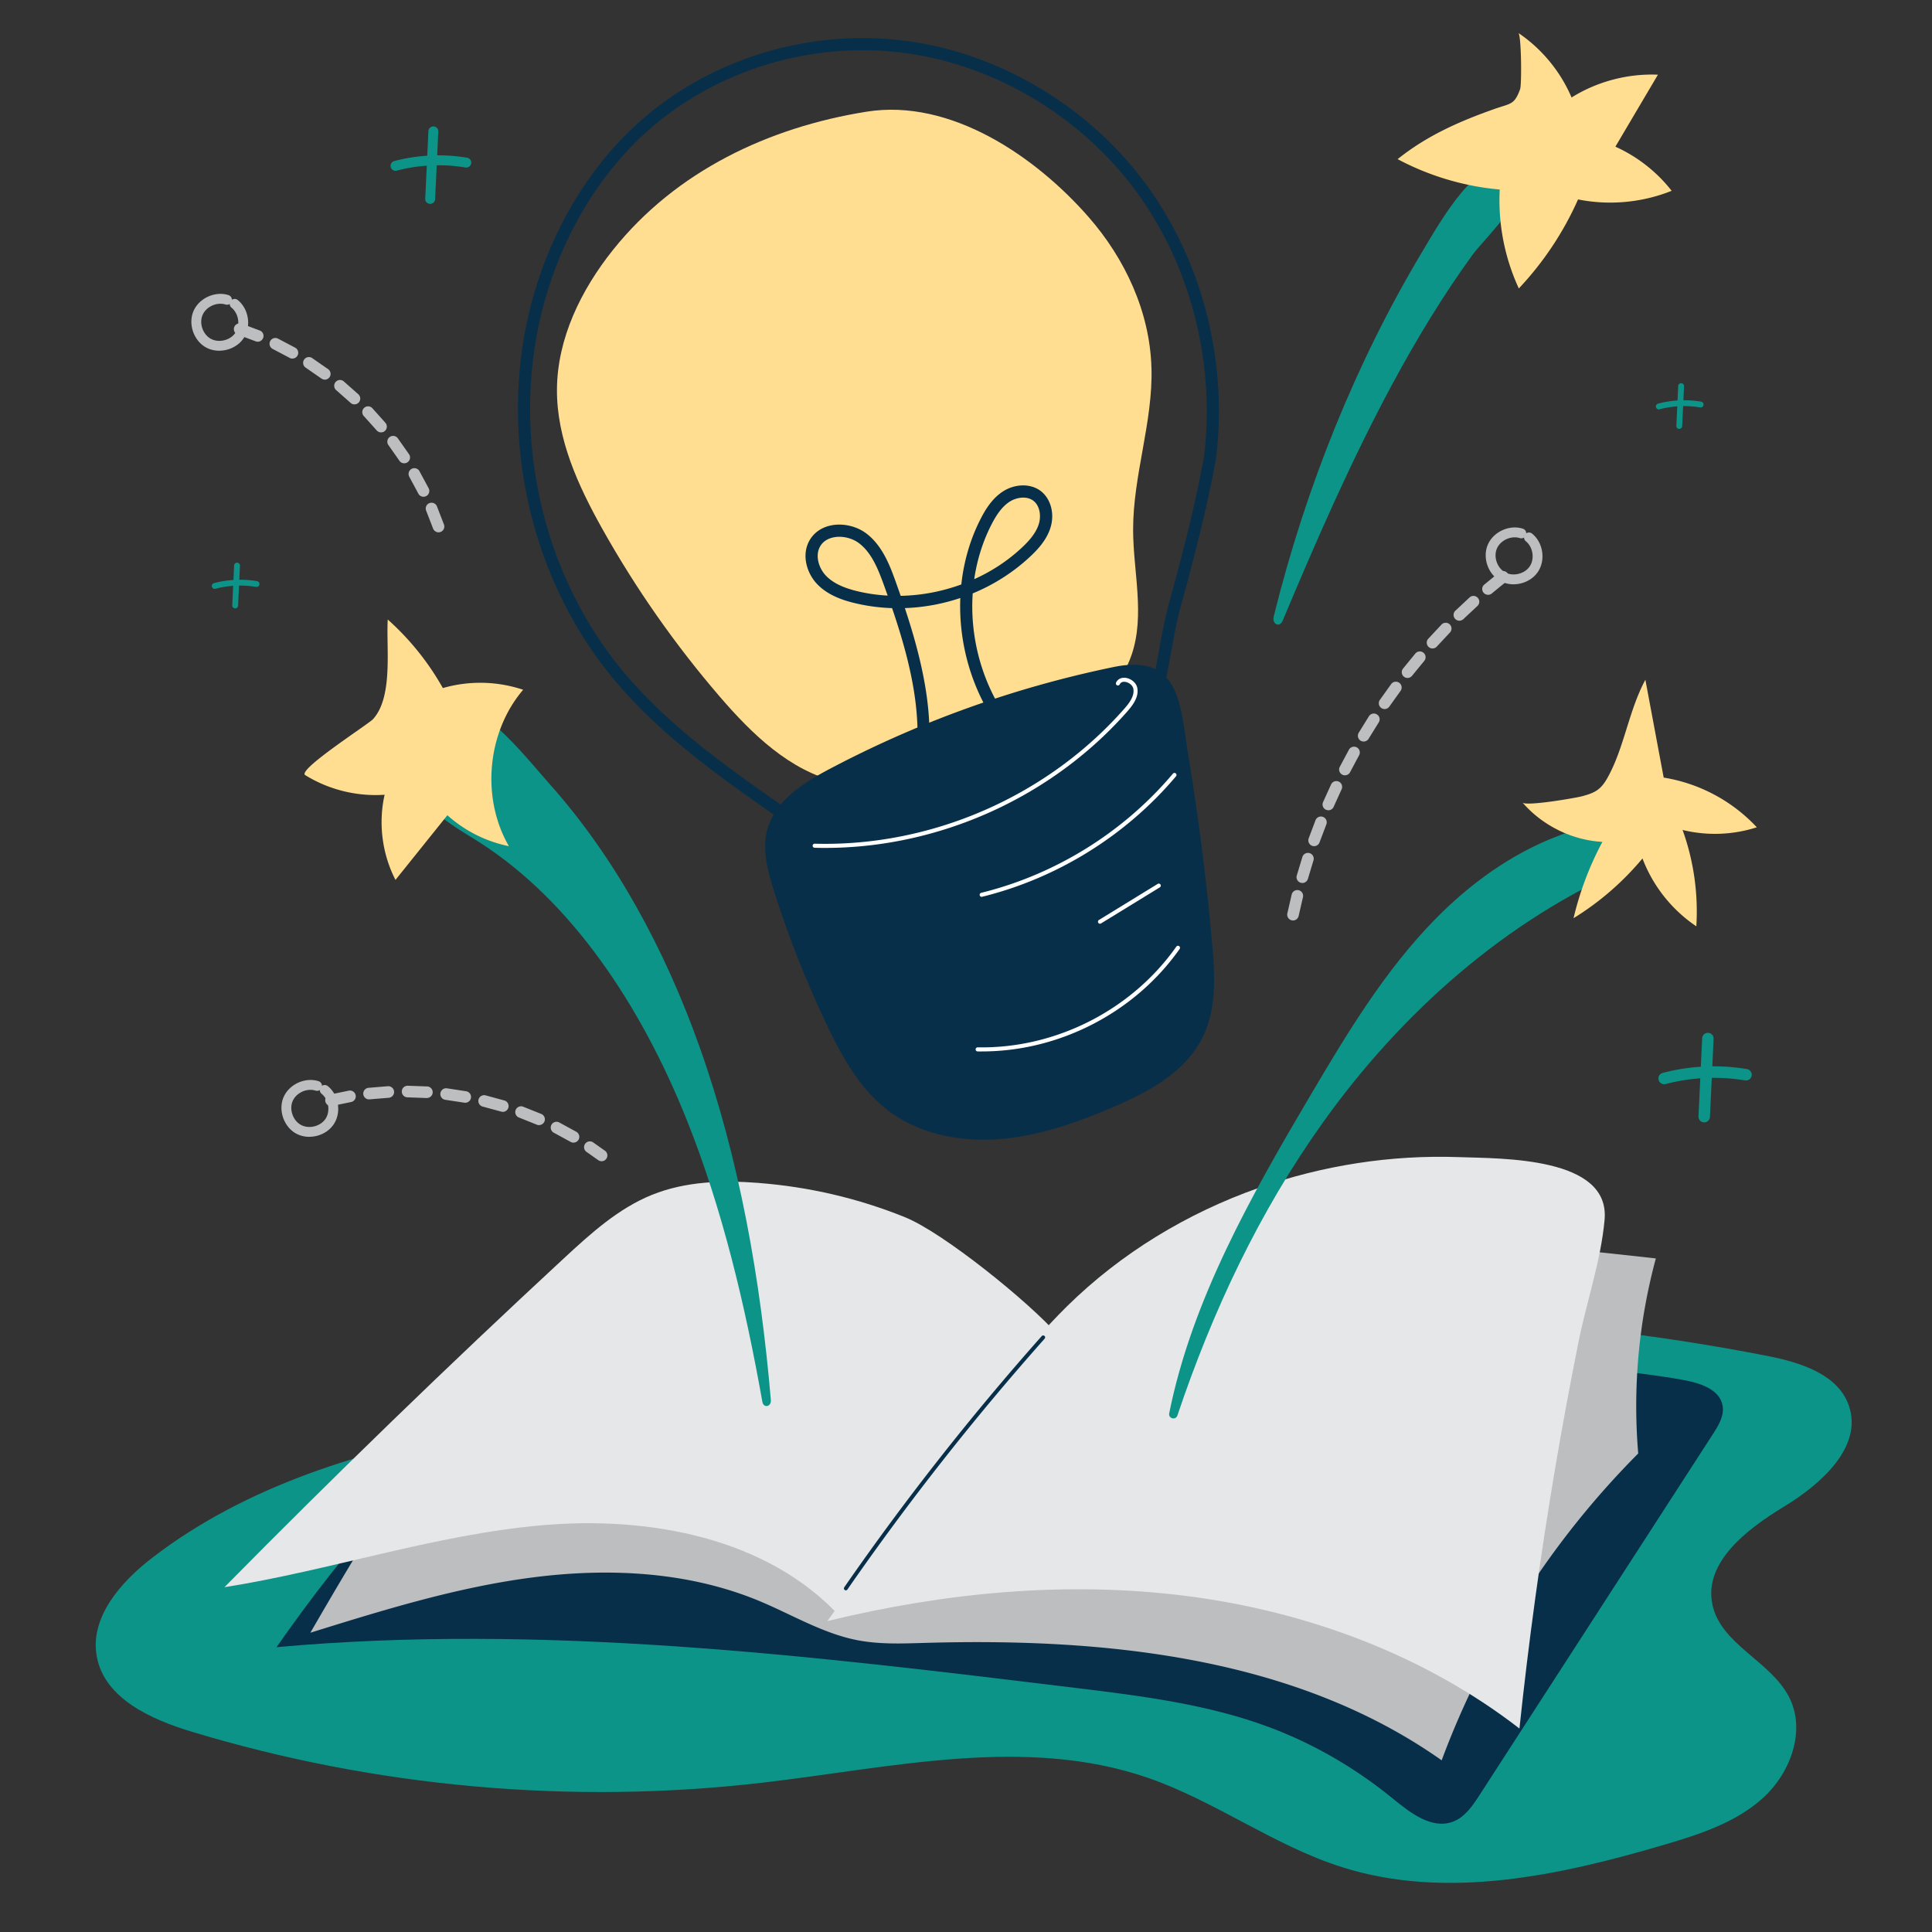
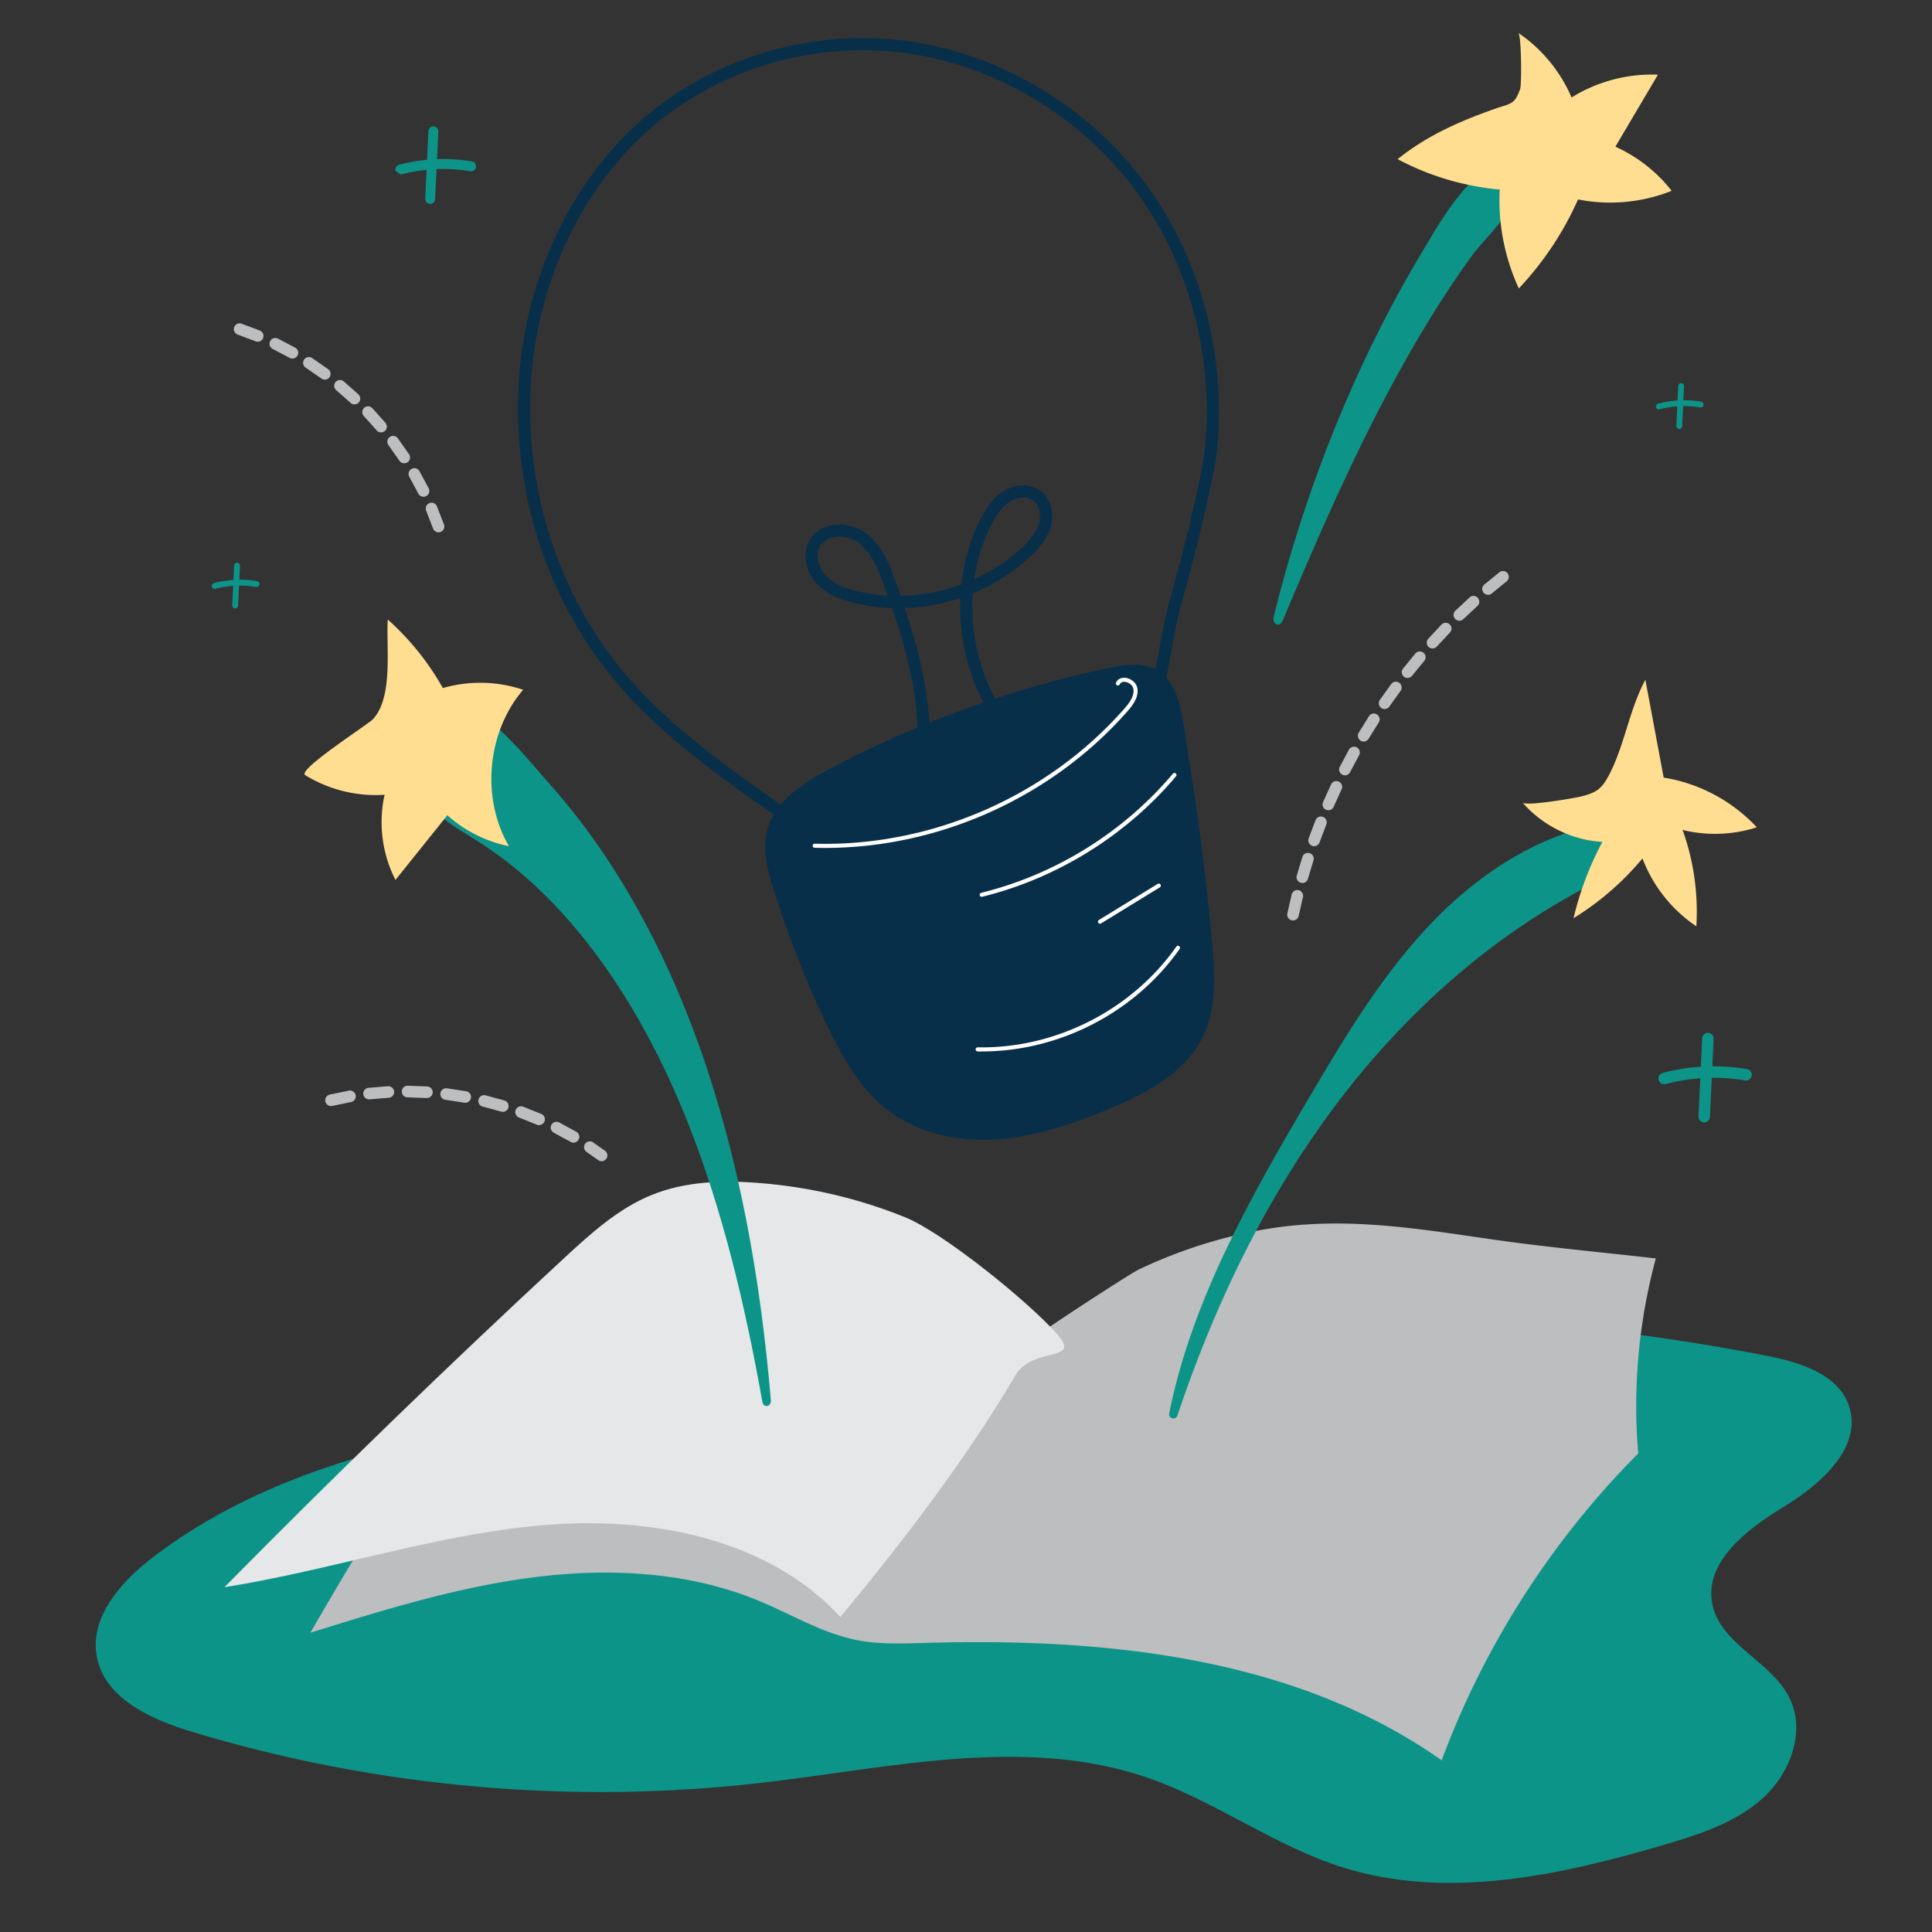
<svg xmlns="http://www.w3.org/2000/svg" viewBox="0 0 500 500">
  <rect x="0" y="0" width="500" height="500" fill="#333333" stroke="none" />
  <path d="M39.45 403.11c-8.23 6.32-16.36 15.58-14.37 25.77 2.09 10.73 14 16.09 24.46 19.26 47.66 14.43 98.29 18.96 147.75 13.22 33.37-3.87 68.03-12.23 99.79-1.26 17.44 6.03 32.64 17.55 50.24 23.12 27 8.55 56.31 2.18 83.48-5.83 9.13-2.69 18.53-5.74 25.56-12.17 7.02-6.43 10.98-17.2 6.79-25.75-4.68-9.52-17.76-13.78-19.97-24.16-2.33-10.98 8.93-19.58 18.53-25.4s20.41-15.47 16.79-26.09c-2.8-8.22-12.66-11.25-21.19-12.92-58.75-11.51-119.36-13.35-178.73-5.73-30.02 3.85-59.25 10.54-88.37 18.68-10.15 2.84-18.79 2.83-29.13 2.1-12.54-.89-25.01 1.58-37.3 3.86-29.87 5.55-59.92 14.56-84.33 33.3z" fill="#0d9488" />
-   <path d="M298 95.11c.42 14.13-4.8 27.95-4.75 42.09.03 10.79 3.09 21.91-.35 32.15-2.63 7.84-8.84 14.1-15.91 18.43s-15.03 6.95-22.9 9.53c-12.11 3.97-24.98 7.99-37.35 5.06-12.42-2.94-22.12-12.4-30.43-22.04-11.57-13.44-21.79-28.03-30.46-43.51-6.24-11.14-11.79-23.24-11.71-36.03.08-13.21 6.25-25.8 14.53-36.15 16.29-20.36 40.23-31.69 65.62-35.74 21.77-3.47 43.79 11.64 57.49 27.33 9.38 10.74 15.79 24.46 16.21 38.87z" fill="#ffde91" />
  <g fill="#082f49">
    <path d="M313.69 243.97c.74 8.3 1.24 17.09-2.49 24.56-4.52 9.06-14.23 14.22-23.56 18.18-9.31 3.95-19.01 7.34-29.08 8.1-10.07.77-20.64-1.3-28.66-7.37-7.42-5.62-12.06-14.08-16.05-22.48-5.29-11.15-9.83-22.66-13.56-34.43-1.65-5.19-3.14-10.77-1.66-16.02 2.07-7.34 9.26-11.9 16.01-15.47a276.85 276.85 0 0 1 73.64-26.43c17.3-3.55 17.14 9.97 19.25 22.85 2.65 16.09 4.7 32.27 6.15 48.51z" />
    <path d="M221.85 220.4c-1.23 0-2.46-.09-3.69-.3-6.06-1.01-11.2-4.6-15.74-7.76-15.29-10.66-31.11-21.68-43.38-36.32-23.5-28.03-31.25-68.66-19.74-103.5 5.21-15.78 13.88-29.6 25.06-39.96 18.29-16.96 44.3-25.2 69.56-22.05 24.42 3.04 47.86 16.96 62.71 37.23 14.54 19.86 21.14 45.66 18.09 70.8 0 .03 0 .06-.01.09-2.26 12.44-5.27 24.26-9.1 38.19-1.08 3.93-1.84 8.15-2.58 12.24-1.04 5.76-2.12 11.71-4.12 17.19-3.5 9.61-11.94 12.69-20.1 15.67l-27.03 9.78-13.51 4.87c-4.79 1.73-10.55 3.81-16.41 3.81zm1.39-207.39c-20.96 0-41.59 7.84-56.73 21.87-10.79 10-19.16 23.36-24.21 38.63-11.17 33.82-3.65 73.26 19.16 100.48 12 14.32 27.64 25.22 42.77 35.76 4.26 2.97 9.1 6.34 14.45 7.24 6.27 1.05 12.77-1.3 18.51-3.37l13.52-4.87 27.01-9.78c8.17-2.98 15.22-5.56 18.22-13.79 1.9-5.23 2.96-11.05 3.98-16.68.75-4.15 1.53-8.45 2.65-12.51 3.8-13.83 6.79-25.56 9.03-37.87 2.94-24.34-3.45-49.3-17.51-68.51-14.34-19.58-36.98-33.03-60.55-35.96a82.52 82.52 0 0 0-10.29-.64zm89.91 105.34h0zm-77.98 92.6c-.21 0-.43-.04-.63-.13-.8-.35-1.16-1.28-.81-2.08 7.13-16.24 2.82-34.67-2.86-51.36-3.16-.1-6.31-.51-9.42-1.24-2.91-.68-7.12-1.94-10.04-5.05-2.67-2.84-4.13-7.71-1.73-11.53 1.2-1.91 3.2-3.2 5.63-3.63 3.07-.55 6.51.29 8.98 2.19 4.2 3.23 6.12 8.56 7.53 12.46l1.28 3.62c5.32-.1 10.66-1.11 15.69-2.95.63-5.85 2.25-11.57 4.93-16.84 1.2-2.36 2.94-5.31 5.74-7.16 3.12-2.06 7.12-2.18 9.75-.28 2.67 1.94 3.78 5.83 2.69 9.47-.98 3.28-3.36 5.8-5.32 7.63-4.35 4.06-9.4 7.26-14.84 9.5-1.05 15.41 5.13 31.42 17.11 41.21.68.55.78 1.55.22 2.22-.55.68-1.55.78-2.22.22-12.39-10.12-18.96-26.49-18.32-42.46-4.63 1.55-9.47 2.44-14.35 2.61 5.96 17.97 9.56 36.41 2.43 52.63a1.59 1.59 0 0 1-1.45.95zm-17.96-72.03c-.45 0-.9.04-1.34.12-1.1.2-2.6.74-3.52 2.2-1.53 2.44-.45 5.78 1.35 7.69 1.78 1.89 4.47 3.21 8.46 4.14a43.82 43.82 0 0 0 7.57 1.07l-.89-2.49c-1.65-4.58-3.28-8.56-6.48-11.03-1.41-1.09-3.33-1.7-5.16-1.7zm47.62-10.14c-1.28 0-2.61.44-3.62 1.11-2.19 1.45-3.64 3.95-4.67 5.96-2.25 4.41-3.7 9.17-4.41 14.04 4.52-2.04 8.7-4.77 12.29-8.13 1.67-1.56 3.69-3.68 4.45-6.23.6-2 .27-4.71-1.52-6-.73-.53-1.62-.75-2.53-.75z" />
  </g>
  <path d="M213.52 219.44c-.9 0-1.8-.01-2.7-.04a.525.525 0 1 1 .03-1.05c30.2.82 60.14-12.24 80.12-34.93 1.33-1.51 2.65-3.3 2.35-5.11-.16-.99-1.2-1.71-2.11-1.84-.39-.06-1.09-.05-1.42.63a.53.53 0 0 1-.7.25.53.53 0 0 1-.25-.7c.44-.92 1.38-1.38 2.51-1.22 1.27.18 2.75 1.19 3 2.71.37 2.25-1.11 4.28-2.6 5.98-19.59 22.24-48.67 35.32-78.24 35.32zm40.54 12.66c-.24 0-.45-.16-.51-.4-.07-.28.1-.57.39-.64 19.23-4.74 36.84-15.69 49.61-30.84.19-.22.52-.25.74-.06s.25.52.06.74c-12.9 15.31-30.72 26.38-50.16 31.18-.04.01-.08.02-.13.02zm30.62 6.96a.53.53 0 0 1-.45-.25.53.53 0 0 1 .17-.72l15.22-9.34a.53.53 0 0 1 .72.17.53.53 0 0 1-.17.72l-15.22 9.34c-.09.05-.18.08-.28.08zm-30.55 33.06c-.37 0-.75 0-1.12-.01-.29 0-.52-.25-.52-.54s.24-.52.54-.52c20.11.38 39.81-9.61 51.4-26.06a.53.53 0 0 1 .73-.13.53.53 0 0 1 .13.73c-11.57 16.43-31.09 26.52-51.16 26.52z" fill="#fff" />
-   <path d="M435.66 357.14c4.27.77 9.45 2.41 10.16 6.69.43 2.58-1.05 5.04-2.47 7.24l-60.46 93.51c-1.79 2.77-3.78 5.71-6.87 6.87-5.44 2.05-11-2.25-15.5-5.93-9.58-7.84-20.41-14.17-32.01-18.51-16.03-5.99-33.19-8.11-50.18-10.18-68.64-8.37-137.9-16.76-206.77-10.54 18.17-26 39.07-50.67 65.38-68.4s58.63-28.04 90.01-23.39c15.79 2.34 30.86 8.33 46.64 10.76 21.26 3.27 42.9-.02 64.37-1.37 18.43-1.15 35.7.15 53.34 5.67 14.04 4.4 29.85 4.95 44.35 7.57z" fill="#082f49" />
  <path d="M428.53 325.69a146.34 146.34 0 0 0-4.56 50.47c-22.36 22.44-39.83 49.72-50.87 79.41-38.02-26.85-87.23-31.73-133.75-30.39-5.78.17-11.62.41-17.31-.67-9.02-1.72-17.04-6.64-25.52-10.17-18.32-7.62-38.84-8.64-58.52-6.12s-38.74 8.44-57.68 14.33c13.88-23.92 27.99-48.13 47.58-67.65s45.63-34.13 73.28-34.13c24.21 0 47.2 11.08 66.82 25.26-.34-.24 24.14-16.24 26.63-17.44 10.09-4.83 20.83-8.29 31.83-10.28 20.23-3.67 39.11-.54 59.12 2.36 14.25 2.07 28.64 3.38 42.95 5.01z" fill="#bcbec0" />
  <g fill="#e6e7e8">
    <path d="M196.37 306.14c-9.32-.72-18.96-.42-27.63 3.08-8.72 3.52-15.85 10-22.75 16.38-29.94 27.72-59.25 56.12-87.91 85.17 27.58-4.37 54.34-13.59 82.15-16.03s58.35 3.2 77.27 23.73c16.31-19.71 32.28-40.51 45.31-62.56 4.51-7.64 17.33-3.16 10.78-10.63-7.23-8.25-29.38-26.21-39.34-30.25-12.07-4.89-24.91-7.88-37.89-8.88z" />
-     <path d="M276.13 338.08c-10.69 10.54-19.55 22.78-28.36 34.94l-33.66 46.52c30.37-7.41 62.01-10.46 93.02-6.49 31 3.97 61.37 15.17 86.1 34.29 2.37-22.42 5.43-44.76 9.18-66.99 1.86-11.01 3.89-21.99 6.08-32.93 2.08-10.37 5.86-21.28 6.78-31.79 1.42-16.28-26.53-15.78-37.74-16.17-17.57-.62-35.24 2.14-51.82 7.98-18.47 6.51-35.61 16.88-49.58 30.64z" />
  </g>
-   <path d="M218.9 411.58c-.1 0-.2-.03-.28-.09a.51.51 0 0 1-.13-.7 690.38 690.38 0 0 1 51.11-65.01c.18-.21.5-.22.71-.04s.22.5.04.71a688.7 688.7 0 0 0-51.04 64.91c-.1.14-.25.22-.41.22z" fill="#082f49" />
  <path d="M367.94,65.37c-16.85,28.2-29.93,60.39-38.29,94.12-.51,2.05,1.51,3.05,2.31,1.14,8.76-20.9,17.83-41.64,28.34-61.16,6.36-11.81,13.25-23.15,20.83-33.58,3.15-4.33,18.71-18.86,10.25-22.54-8.75-3.8-18.55,13.84-23.44,22.03Z" fill="#0d9488" />
  <path d="M361.69 41.18c8.17 4.36 17.22 7.05 26.44 7.87a54.43 54.43 0 0 0 4.94 25.6 82.33 82.33 0 0 0 15.33-23.04c8.06 1.62 16.59.83 24.22-2.23-3.83-4.91-8.88-8.86-14.56-11.42l11.01-18.63c-7.82-.33-15.72 1.76-22.35 5.9-2.87-6.73-7.71-12.61-13.77-16.7.78.53.9 13.33.45 14.56-1.51 4.13-2.42 3.61-6.75 5.15-9.05 3.21-17.38 6.88-24.95 12.95z" fill="#ffde91" />
  <path d="M371.49 237.83c-13.11 13.35-22.86 29.57-32.37 45.68-15.32 25.94-30.65 52.97-36.53 82.25-.27 1.36 1.68 1.88 2.12.57 9.03-26.88 21.19-52.76 37.65-75.81 20.23-28.34 47.16-52.32 79.17-66.18 1.4-.61 2.58-1.65 3.35-2.97 10.3-17.63-17.71-6.55-22.04-4.88-11.89 4.59-22.46 12.28-31.35 21.34zm-261.04-30c3.9 4.5 8.91 7.13 13.64 10.16 23.79 15.23 41.77 42.14 53.68 71.93 9.19 23 15.05 47.74 19.53 72.87.3 1.7 2.34 1.3 2.2-.44-2.67-31.4-8.17-62.45-18.4-91.27-9.02-25.43-21.88-49.04-38.49-67.75-6.09-6.86-16.51-20.26-25.03-21.56-13.34-2.02-15.1 16.85-7.13 26.06z" fill="#0d9488" />
  <path d="M100.34 160.32a69.32 69.32 0 0 1 14.27 17.75 34.99 34.99 0 0 1 20.78.44c-9.37 10.99-10.91 27.98-3.69 40.48a34.03 34.03 0 0 1-15.92-8.01l-13.43 16.74c-3.46-6.72-4.48-14.67-2.81-22.04-7.16.5-14.45-1.3-20.55-5.08-2.16-1.34 16.34-13.16 17.54-14.48 5.28-5.77 3.39-18.52 3.82-25.8zm325.48 15.59l4.74 25.33a42.23 42.23 0 0 1 24.1 12.86c-6.18 2-12.91 2.24-19.21.69 2.87 7.95 4.08 16.5 3.56 24.94a37.14 37.14 0 0 1-13.94-17.56c-5.06 6.07-11.11 11.32-17.84 15.46a81.74 81.74 0 0 1 7.47-19.75c-7.88-.45-15.51-4.21-20.67-10.18.91 1.02 13.67-1.17 15.4-1.63 3.34-.89 4.83-1.67 6.55-4.71 4.34-7.67 5.53-17.48 9.86-25.47z" fill="#ffde91" />
  <g fill="#0d9488">
    <use href="#B" />
    <use href="#C" />
    <path d="M111.33 52.76h-.06a1.27 1.27 0 0 1-1.22-1.34l.82-17.48c.03-.71.63-1.25 1.34-1.22a1.27 1.27 0 0 1 1.22 1.34l-.82 17.48c-.03.69-.6 1.22-1.28 1.22z" />
-     <path d="M102.37 44.21a1.28 1.28 0 0 1-1.24-.96c-.18-.69.23-1.39.91-1.57 6.11-1.61 12.63-1.91 18.85-.86a1.28 1.28 0 1 1-.43 2.53c-5.87-.99-12.02-.71-17.77.81-.11.03-.22.04-.33.04z" />
+     <path d="M102.37 44.21c-.18-.69.23-1.39.91-1.57 6.11-1.61 12.63-1.91 18.85-.86a1.28 1.28 0 1 1-.43 2.53c-5.87-.99-12.02-.71-17.77.81-.11.03-.22.04-.33.04z" />
  </g>
-   <path d="M56.74 90.77c-1.16 0-2.31-.26-3.35-.81-3.23-1.73-4.75-6.04-3.33-9.41s5.58-5.29 9.07-4.18a1.27 1.27 0 0 1 .89 1.2c.45-.29 1.06-.28 1.5.07 2.86 2.29 3.57 6.81 1.55 9.86-1.37 2.08-3.86 3.26-6.33 3.26zm.3-12.16c-1.91 0-3.88 1.17-4.62 2.93-.92 2.17.1 5.05 2.18 6.16s5.04.36 6.34-1.6c1.3-1.97.82-4.98-1.01-6.46a1.26 1.26 0 0 1-.48-.98c-.31.2-.7.27-1.08.15-.42-.13-.87-.2-1.31-.2zm23.01 215.6c-1.16 0-2.31-.26-3.35-.81-3.23-1.73-4.75-6.04-3.33-9.41 1.43-3.37 5.58-5.29 9.07-4.18a1.27 1.27 0 0 1 .89 1.2c.45-.29 1.06-.28 1.5.07 2.86 2.29 3.57 6.81 1.55 9.86-1.37 2.08-3.86 3.26-6.33 3.26zm.3-12.16c-1.91 0-3.88 1.17-4.62 2.93-.92 2.17.1 5.05 2.18 6.16s5.04.36 6.34-1.6c1.3-1.97.82-4.98-1.01-6.46a1.29 1.29 0 0 1-.48-.98c-.31.2-.7.27-1.08.15-.42-.13-.87-.2-1.31-.2zm311.36-130.83c-1.16 0-2.31-.26-3.35-.81-3.23-1.73-4.75-6.04-3.33-9.41 1.43-3.37 5.58-5.29 9.07-4.18a1.27 1.27 0 0 1 .89 1.2c.45-.29 1.06-.28 1.5.07 2.86 2.29 3.57 6.81 1.55 9.86-1.37 2.08-3.86 3.26-6.33 3.26zm.3-12.16c-1.91 0-3.88 1.17-4.62 2.93-.92 2.17.1 5.05 2.18 6.16s5.04.36 6.34-1.6c1.3-1.97.82-4.98-1.01-6.46a1.26 1.26 0 0 1-.48-.98 1.29 1.29 0 0 1-1.09.15c-.42-.13-.87-.2-1.31-.2z" fill="#bcbec0" />
  <g fill="#0d9488">
    <path d="M441.05 290.47h-.07a1.48 1.48 0 0 1-1.41-1.55l.95-20.21a1.48 1.48 0 1 1 2.96.14l-.95 20.21c-.04.8-.69 1.41-1.48 1.41z" />
    <path d="M430.68 280.59c-.66 0-1.26-.44-1.43-1.11-.21-.79.26-1.6 1.06-1.81 7.06-1.86 14.6-2.21 21.8-.99a1.49 1.49 0 0 1 1.22 1.71 1.49 1.49 0 0 1-1.71 1.22 49.14 49.14 0 0 0-20.55.94 1.65 1.65 0 0 1-.38.05z" />
    <use href="#B" x="373.73" y="-46.45" />
    <use href="#C" x="373.73" y="-46.45" />
  </g>
  <path d="M155.69 300.52a1.55 1.55 0 0 1-.89-.29l-2.98-2.1c-.69-.46-.87-1.39-.41-2.08s1.39-.87 2.08-.41l3.09 2.18a1.49 1.49 0 0 1 .31 2.1c-.29.4-.75.61-1.21.61zm-7.27-4.8c-.26 0-.52-.07-.76-.21l-4.31-2.35a1.51 1.51 0 0 1-.66-2.02c.37-.74 1.28-1.03 2.02-.66l4.47 2.44c.71.42.96 1.34.54 2.05-.28.48-.78.74-1.3.74zm-8.91-4.53c-.2 0-.4-.04-.6-.13l-4.56-1.83a1.503 1.503 0 1 1 1.04-2.82l4.72 1.89c.76.33 1.11 1.21.78 1.97-.25.56-.8.9-1.38.9zm-9.38-3.45c-.14 0-.29-.02-.44-.06l-4.74-1.29c-.81-.19-1.3-1.01-1.11-1.81.19-.81 1-1.3 1.81-1.11l4.91 1.34c.79.24 1.24 1.08 1 1.87-.2.65-.79 1.07-1.44 1.07zm-44.46-1.5c-.68 0-1.29-.46-1.46-1.15-.19-.81.3-1.62 1.11-1.81l4.99-1.03c.82-.14 1.59.4 1.74 1.22.14.82-.4 1.59-1.22 1.74l-4.8.99c-.12.03-.23.04-.35.04zm34.74-.85c-.09 0-.18 0-.27-.02l-4.86-.74c-.82-.1-1.41-.85-1.31-1.67s.85-1.41 1.67-1.31l5.03.77c.82.15 1.36.93 1.21 1.74a1.5 1.5 0 0 1-1.47 1.23zm-24.9-.87a1.51 1.51 0 0 1-1.49-1.33c-.09-.82.5-1.57 1.32-1.66l5.07-.42a1.5 1.5 0 0 1 1.58 1.42c.04.83-.59 1.53-1.42 1.58l-4.89.4h-.17zm14.98-.35h-.1l-4.91-.18a1.49 1.49 0 0 1-1.49-1.51c0-.83.65-1.48 1.51-1.49l5.08.18a1.5 1.5 0 0 1 1.4 1.59 1.5 1.5 0 0 1-1.5 1.4zm3-146.41c-.62 0-1.2-.39-1.42-1l-1.77-4.57c-.32-.76.03-1.64.8-1.97.76-.32 1.64.03 1.97.8l1.84 4.75c.27.78-.14 1.64-.92 1.91-.16.06-.33.08-.5.08zm-3.89-9.2c-.55 0-1.08-.3-1.34-.83l-2.32-4.32c-.41-.72-.17-1.64.55-2.05s1.63-.17 2.05.55l2.41 4.48a1.5 1.5 0 0 1-.67 2.01c-.21.11-.44.16-.67.16zm-4.99-8.66c-.49 0-.97-.24-1.25-.67l-2.82-4.02a1.5 1.5 0 0 1 2.4-1.8l2.93 4.16c.46.69.27 1.62-.43 2.08a1.46 1.46 0 0 1-.82.25zm-5.99-8c-.43 0-.85-.18-1.15-.53l-3.28-3.66a1.5 1.5 0 1 1 2.18-2.06l3.39 3.79c.53.63.45 1.58-.18 2.11-.28.24-.62.35-.97.35zm-6.88-7.25c-.37 0-.74-.13-1.03-.41l-3.68-3.25c-.64-.53-.72-1.48-.19-2.11.53-.64 1.48-.72 2.11-.19l3.81 3.37a1.51 1.51 0 0 1 .07 2.12 1.51 1.51 0 0 1-1.09.47zm-7.68-6.4a1.55 1.55 0 0 1-.89-.29l-4.04-2.8a1.5 1.5 0 0 1-.44-2.07 1.5 1.5 0 0 1 2.07-.44l4.18 2.9c.67.49.81 1.43.32 2.1-.29.4-.75.61-1.21.61zm-8.38-5.44c-.25 0-.5-.06-.74-.2l-4.34-2.29a1.51 1.51 0 0 1-.69-2.01 1.51 1.51 0 0 1 2.01-.69l4.5 2.37c.72.41.97 1.32.57 2.04-.28.49-.78.76-1.31.76zm-8.98-4.38c-.19 0-.38-.04-.57-.11l-4.59-1.72a1.51 1.51 0 0 1-.94-1.9 1.51 1.51 0 0 1 1.9-.94l4.77 1.79a1.49 1.49 0 0 1 .81 1.96c-.24.58-.8.93-1.39.93zm267.93 149.78a1.63 1.63 0 0 1-.31-.03c-.81-.17-1.33-.97-1.16-1.78l1.13-4.92a1.5 1.5 0 1 1 2.91.73l-1.11 4.82c-.15.71-.77 1.19-1.47 1.19zm2.41-9.7c-.14 0-.27-.02-.41-.06-.8-.23-1.26-1.06-1.03-1.85l1.46-4.83c.25-.79 1.1-1.22 1.89-.97s1.22 1.1.97 1.89l-1.43 4.74c-.19.66-.79 1.09-1.44 1.09zm3.06-9.52c-.17 0-.34-.03-.51-.09-.78-.28-1.19-1.14-.91-1.92l1.78-4.72a1.5 1.5 0 0 1 1.95-.84c.77.3 1.15 1.18.84 1.95L341.5 218c-.22.61-.8.99-1.41.99zm3.68-9.3c-.2 0-.4-.04-.6-.12-.76-.33-1.11-1.21-.78-1.97l2.09-4.6c.35-.75 1.25-1.07 2-.71.75.35 1.07 1.25.71 2l-2.05 4.51a1.5 1.5 0 0 1-1.38.9zm4.28-9.04c-.23 0-.47-.05-.68-.17-.74-.38-1.03-1.28-.65-2.02l2.38-4.45c.4-.72 1.32-.98 2.04-.58s.98 1.32.58 2.04l-2.33 4.37c-.27.52-.79.81-1.34.81zm4.86-8.74a1.54 1.54 0 0 1-.77-.21 1.51 1.51 0 0 1-.52-2.06l2.66-4.29c.45-.7 1.38-.9 2.07-.45.7.45.9 1.38.45 2.07l-2.61 4.21a1.5 1.5 0 0 1-1.29.73zm5.41-8.41a1.5 1.5 0 0 1-.85-.27c-.68-.47-.85-1.41-.38-2.09l2.94-4.11a1.501 1.501 0 0 1 2.41 1.79l-2.88 4.03c-.29.42-.76.65-1.24.65zm5.95-8.04a1.54 1.54 0 0 1-.93-.32c-.65-.51-.76-1.46-.25-2.11l3.2-3.91c.54-.63 1.48-.71 2.11-.18.63.54.71 1.48.18 2.11l-3.14 3.83a1.51 1.51 0 0 1-1.18.57zm6.46-7.63a1.51 1.51 0 0 1-1.12-2.51l3.45-3.69a1.5 1.5 0 0 1 2.12-.04 1.5 1.5 0 0 1 .04 2.12l-3.38 3.62a1.48 1.48 0 0 1-1.11.49zm6.95-7.19c-.39 0-.78-.15-1.08-.46a1.5 1.5 0 0 1 .03-2.12l3.69-3.45c.61-.56 1.56-.51 2.12.11.56.61.51 1.56-.11 2.12l-3.61 3.38a1.5 1.5 0 0 1-1.04.42zm7.41-6.71c-.43 0-.85-.18-1.15-.53-.53-.63-.46-1.58.18-2.11l3.91-3.19a1.51 1.51 0 0 1 2.11.25 1.51 1.51 0 0 1-.25 2.11l-3.83 3.13c-.28.24-.63.35-.97.35z" fill="#bcbec0" />
  <defs>
    <path id="B" d="M60.87 157.45h-.04a.75.75 0 0 1-.72-.79l.48-10.32a.76.76 0 0 1 .79-.72.75.75 0 0 1 .72.79l-.48 10.32a.75.75 0 0 1-.76.72z" />
    <path id="C" d="M55.57 152.4c-.34 0-.64-.22-.73-.56-.11-.4.14-.82.54-.93 3.61-.95 7.46-1.13 11.14-.51.41.07.69.46.62.87s-.46.69-.87.62c-3.47-.58-7.1-.42-10.5.48a.63.63 0 0 1-.19.03z" />
  </defs>
</svg>